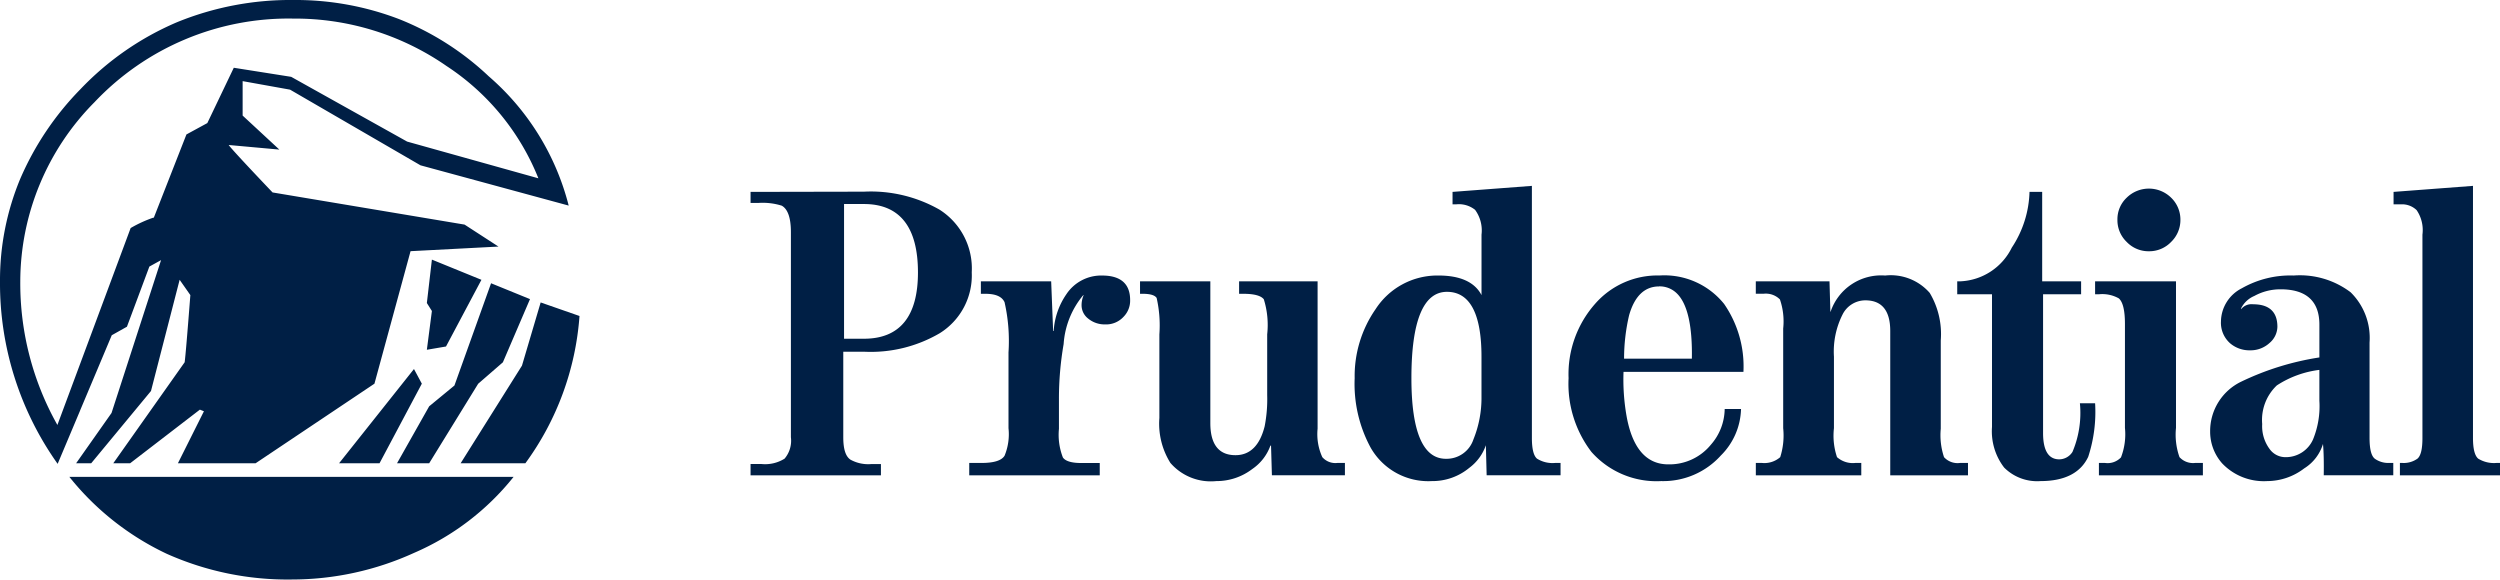
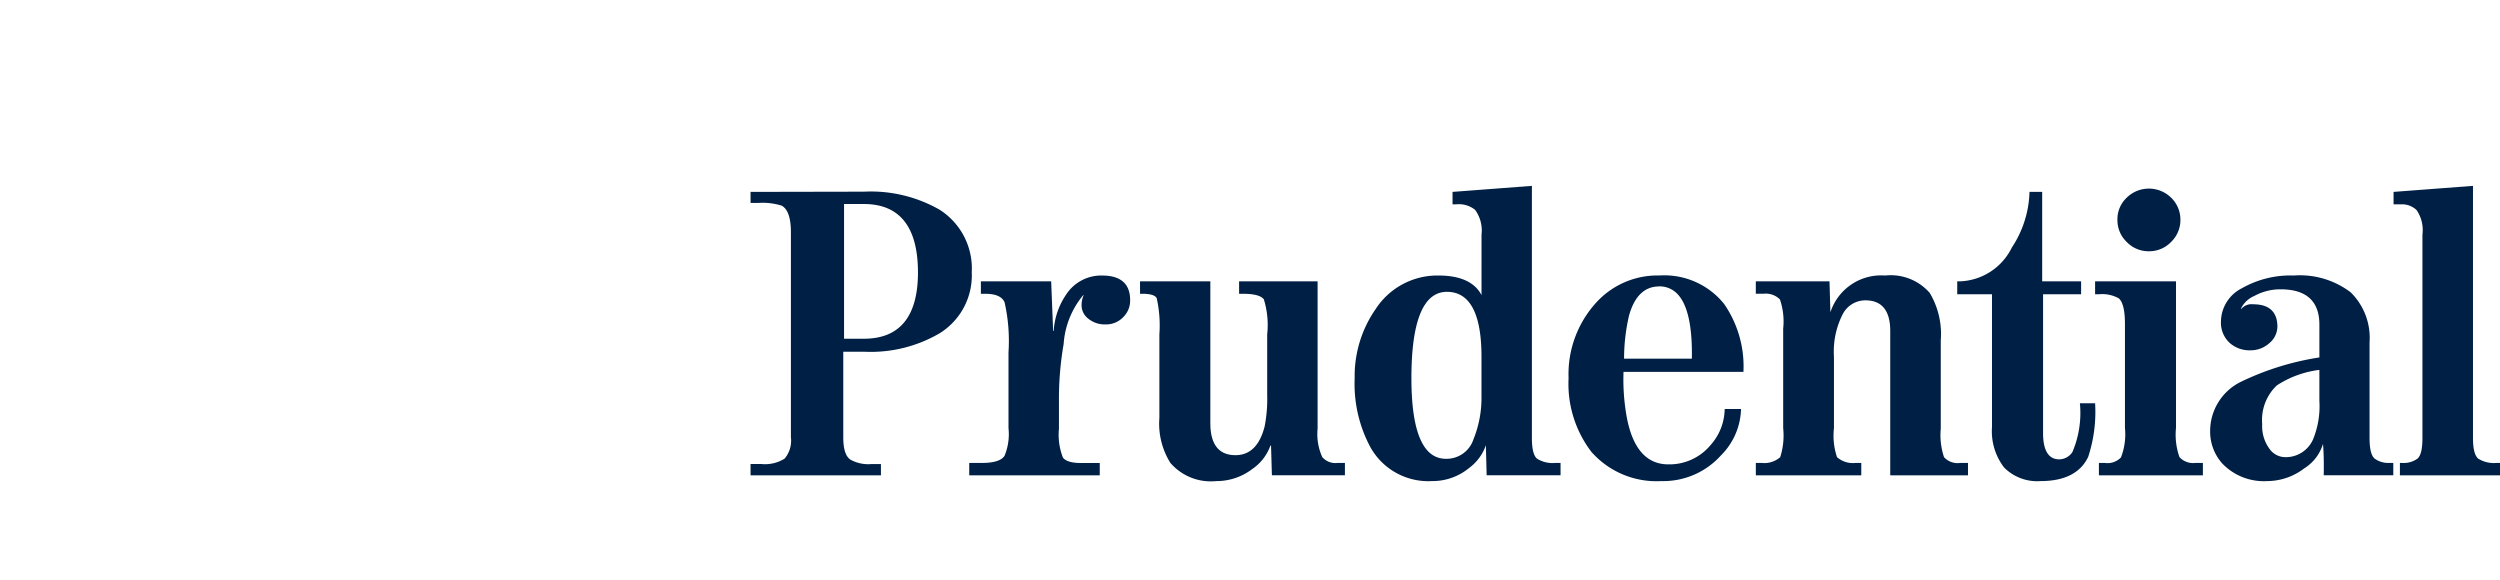
<svg xmlns="http://www.w3.org/2000/svg" width="168.248" height="39" viewBox="0 0 168.248 39">
  <g id="Imported_Layers" data-name="Imported Layers" transform="translate(0.474)">
    <path id="Fill_1" data-name="Fill 1" d="M102.07,19.868a3.87,3.87,0,0,1-3.025-1.184,3.214,3.214,0,0,1-.816-2.178,3.689,3.689,0,0,1,2.083-3.326,18.628,18.628,0,0,1,5.269-1.634V9.337c0-1.577-.879-2.376-2.613-2.376a3.641,3.641,0,0,0-1.766.448,1.763,1.763,0,0,0-.89.832V8.3a.893.893,0,0,1,.809-.331c1.084,0,1.634.51,1.634,1.516a1.462,1.462,0,0,1-.53,1.089,1.881,1.881,0,0,1-1.317.493,2,2,0,0,1-1.325-.464,1.842,1.842,0,0,1-.626-1.487,2.543,2.543,0,0,1,1.4-2.222,6.609,6.609,0,0,1,3.5-.861,5.655,5.655,0,0,1,3.825,1.127,4.3,4.3,0,0,1,1.275,3.384v6.41c0,.767.118,1.229.36,1.413a1.551,1.551,0,0,0,.957.279h.28v.832h-4.68c.013-.853,0-1.583-.051-2.111a2.945,2.945,0,0,1-1.266,1.648A4.119,4.119,0,0,1,102.07,19.868Zm3.51-7.484a6.723,6.723,0,0,0-2.863,1.045,3.2,3.2,0,0,0-.985,2.6,2.571,2.571,0,0,0,.492,1.67,1.309,1.309,0,0,0,1.082.559,2,2,0,0,0,1.847-1.193,5.894,5.894,0,0,0,.427-2.6ZM86.816,19.868a3.139,3.139,0,0,1-2.451-.911,4,4,0,0,1-.817-2.732V7.293h-2.34V6.424h.221A4.054,4.054,0,0,0,84.88,4.157,7.119,7.119,0,0,0,86.072.405h.853V6.424h2.62v.869H86.985v9.345c0,1.172.366,1.766,1.089,1.766a1.064,1.064,0,0,0,.89-.5,6.732,6.732,0,0,0,.5-3.274h1.023a9.7,9.7,0,0,1-.464,3.605C89.511,19.318,88.432,19.868,86.816,19.868Zm-25.527,0a5.844,5.844,0,0,1-4.7-1.965,7.536,7.536,0,0,1-1.537-4.959,7.145,7.145,0,0,1,1.78-5,5.574,5.574,0,0,1,4.342-1.913A5.16,5.16,0,0,1,65.52,7.947a7.389,7.389,0,0,1,1.3,4.57H58.75a14.225,14.225,0,0,0,.2,2.95c.382,2.173,1.327,3.275,2.811,3.275a3.6,3.6,0,0,0,2.87-1.325,3.7,3.7,0,0,0,.927-2.4h1.1A4.568,4.568,0,0,1,65.3,18.146,5.223,5.223,0,0,1,61.289,19.868Zm-.148-13.1c-.971,0-1.65.653-2.016,1.942a12.822,12.822,0,0,0-.338,2.921h4.562c.04-2.192-.29-3.661-.98-4.364A1.657,1.657,0,0,0,61.141,6.763ZM45.85,19.868a4.46,4.46,0,0,1-4.135-2.281,9.007,9.007,0,0,1-1.059-4.643A7.9,7.9,0,0,1,42.062,8.3a4.952,4.952,0,0,1,4.231-2.267c1.468,0,2.443.443,2.9,1.318V3.282a2.348,2.348,0,0,0-.434-1.67,1.744,1.744,0,0,0-1.281-.368h-.235V.405L52.583,0V16.969c0,.731.117,1.2.346,1.39a1.966,1.966,0,0,0,1.229.287h.354v.832H49.538l-.052-2.023a3.189,3.189,0,0,1-1.118,1.523A3.879,3.879,0,0,1,45.85,19.868ZM46.867,7.131c-1.587,0-2.392,1.956-2.392,5.813,0,3.6.78,5.423,2.318,5.423a1.9,1.9,0,0,0,1.854-1.3,7.428,7.428,0,0,0,.544-2.884V11.494C49.191,8.6,48.409,7.131,46.867,7.131ZM31.347,19.868a3.6,3.6,0,0,1-3.091-1.221,4.981,4.981,0,0,1-.743-3.031V9.993a8.323,8.323,0,0,0-.184-2.45c-.119-.186-.436-.28-.942-.28h-.176V6.424h4.732v9.544c0,1.431.569,2.156,1.692,2.156.982,0,1.643-.656,1.965-1.95a9.6,9.6,0,0,0,.169-2.1V9.993a5.8,5.8,0,0,0-.228-2.362c-.2-.248-.659-.368-1.391-.368h-.272V6.424h5.283v9.919a3.721,3.721,0,0,0,.317,1.913,1.164,1.164,0,0,0,1.022.39H40v.832H35.086l-.059-2.023,0,.01c-.01.015-.019.029-.025.029s-.008-.012-.008-.038a3.221,3.221,0,0,1-1.229,1.6A3.955,3.955,0,0,1,31.347,19.868Zm43.4-.389H67.654v-.832h.412a1.616,1.616,0,0,0,1.229-.39,4.78,4.78,0,0,0,.2-1.95V9.6a4.536,4.536,0,0,0-.22-1.957,1.338,1.338,0,0,0-1.1-.383h-.523V6.424h4.96l.059,2.046h.015a3.588,3.588,0,0,1,3.671-2.436,3.478,3.478,0,0,1,3,1.17A5.4,5.4,0,0,1,80.1,10.4v5.945a4.642,4.642,0,0,0,.22,1.913,1.232,1.232,0,0,0,1.075.39h.537v.831H76.7V9.765c0-1.368-.562-2.061-1.67-2.061a1.713,1.713,0,0,0-1.538.95,5.534,5.534,0,0,0-.581,2.84v4.812a4.525,4.525,0,0,0,.206,1.95,1.6,1.6,0,0,0,1.243.39h.391v.832Zm42.989,0H111v-.832h.162a1.583,1.583,0,0,0,1.016-.287c.228-.191.338-.646.338-1.39V3.282a2.381,2.381,0,0,0-.391-1.649,1.406,1.406,0,0,0-1.052-.39h-.5V.405L115.918,0V16.969c0,.727.119,1.195.354,1.39a2.025,2.025,0,0,0,1.243.287h.221v.831Zm-19.993,0h-7v-.832h.412a1.236,1.236,0,0,0,1.074-.375,4.311,4.311,0,0,0,.266-1.986v-7c0-.9-.139-1.477-.412-1.714a2.268,2.268,0,0,0-1.318-.279h-.279V6.424h5.445v9.86a4.525,4.525,0,0,0,.235,1.972,1.236,1.236,0,0,0,1.06.39h.515v.831Zm-74.24,0H14.717v-.832h.839c.822,0,1.34-.163,1.538-.485a3.785,3.785,0,0,0,.265-1.855V11.214a11.825,11.825,0,0,0-.265-3.385c-.176-.381-.6-.566-1.3-.566H15.5V6.424h4.731l.132,3.341H20.4a4.872,4.872,0,0,1,.854-2.472,2.809,2.809,0,0,1,2.4-1.259c1.255,0,1.891.555,1.891,1.649a1.545,1.545,0,0,1-.448,1.133,1.593,1.593,0,0,1-1.227.508h-.032a1.739,1.739,0,0,1-1.126-.4,1.132,1.132,0,0,1-.434-.839,1.685,1.685,0,0,1,.139-.728h-.029a5.722,5.722,0,0,0-1.318,3.289,21.529,21.529,0,0,0-.316,3.694v2.009a4.191,4.191,0,0,0,.265,1.928c.168.249.587.375,1.244.375H23.5v.831Zm-14.724,0H0V18.72H.743a2.473,2.473,0,0,0,1.545-.361,1.865,1.865,0,0,0,.427-1.442V3.112c0-.955-.208-1.554-.618-1.78a4.3,4.3,0,0,0-1.56-.184H0V.405L7.631.39A9.34,9.34,0,0,1,12.715,1.6a4.682,4.682,0,0,1,2.171,4.217,4.579,4.579,0,0,1-2.156,4.1,9.187,9.187,0,0,1-5.1,1.244H6.24v5.762c0,.79.157,1.281.479,1.5a2.468,2.468,0,0,0,1.4.3h.655v.757ZM6.292,1.221v9.066H7.631c2.412,0,3.635-1.5,3.635-4.459,0-3.056-1.223-4.606-3.635-4.606ZM94.108,4.4a2.025,2.025,0,0,1-1.494-.626,2.024,2.024,0,0,1-.625-1.493A1.991,1.991,0,0,1,92.614.795a2.132,2.132,0,0,1,2.988,0,2.04,2.04,0,0,1,.626,1.487A2.047,2.047,0,0,1,95.6,3.775,2.025,2.025,0,0,1,94.108,4.4Z" transform="translate(50.038 12.509)" fill="#001f45" />
-     <path id="Fill_2" data-name="Fill 2" d="M19.633,39a19.915,19.915,0,0,1-8.405-1.727,18.46,18.46,0,0,1-6.562-5.182h29.9a17.346,17.346,0,0,1-6.71,5.122A19.838,19.838,0,0,1,19.633,39ZM3.878,31.215h0A20.978,20.978,0,0,1,0,18.948a17.769,17.769,0,0,1,1.356-6.9A19.818,19.818,0,0,1,5.416,6,19.536,19.536,0,0,1,11.9,1.5,20.194,20.194,0,0,1,19.743,0a19.465,19.465,0,0,1,7.113,1.285,18.957,18.957,0,0,1,6.037,3.851,17.055,17.055,0,0,1,5.379,8.7L28.3,11.126,19.522,6.034,16.329,5.46V7.778L18.8,10.067l-3.407-.309c.022.07.942,1.086,2.951,3.193l12.921,2.164,2.282,1.479-5.917.31L25.2,25.821l-8,5.357H11.973l1.751-3.5-.272-.11L8.757,31.178H7.623l4.805-6.8c.055-.424.166-1.734.383-4.518l-.722-1.03-1.928,7.484L6.137,31.178H5.122l2.384-3.385,3.333-10.287-.787.434L8.543,21.987l-1.022.574c-.538,1.283-1.24,2.95-2.129,5.06l0,.006-1.51,3.585ZM19.743,1.251A17.954,17.954,0,0,0,6.365,6.872a17.163,17.163,0,0,0-5,12.075A19.413,19.413,0,0,0,3.863,28.6l4.93-13.253a8.45,8.45,0,0,1,1.528-.7c.017,0,.026.005.026.016l2.2-5.615,1.406-.765,1.781-3.723,3.863.611L27.4,9.529,36.233,12a16.237,16.237,0,0,0-6.181-7.557A17.879,17.879,0,0,0,19.743,1.251ZM35.358,31.178H31l4.128-6.571,1.258-4.253L39,21.266a19.116,19.116,0,0,1-3.642,9.911Zm-6.476,0H26.719l2.164-3.834,1.7-1.4,2.465-6.881,2.62,1.067-1.825,4.253-1.663,1.443-3.3,5.356Zm-3.341,0H22.819l5.041-6.343.529.986-2.847,5.356Zm3.186-7.638h0l.339-2.61-.339-.537.339-2.921L32.4,18.831l-2.384,4.488-1.287.22Z" transform="translate(-0.474)" fill="#001f45" />
  </g>
</svg>